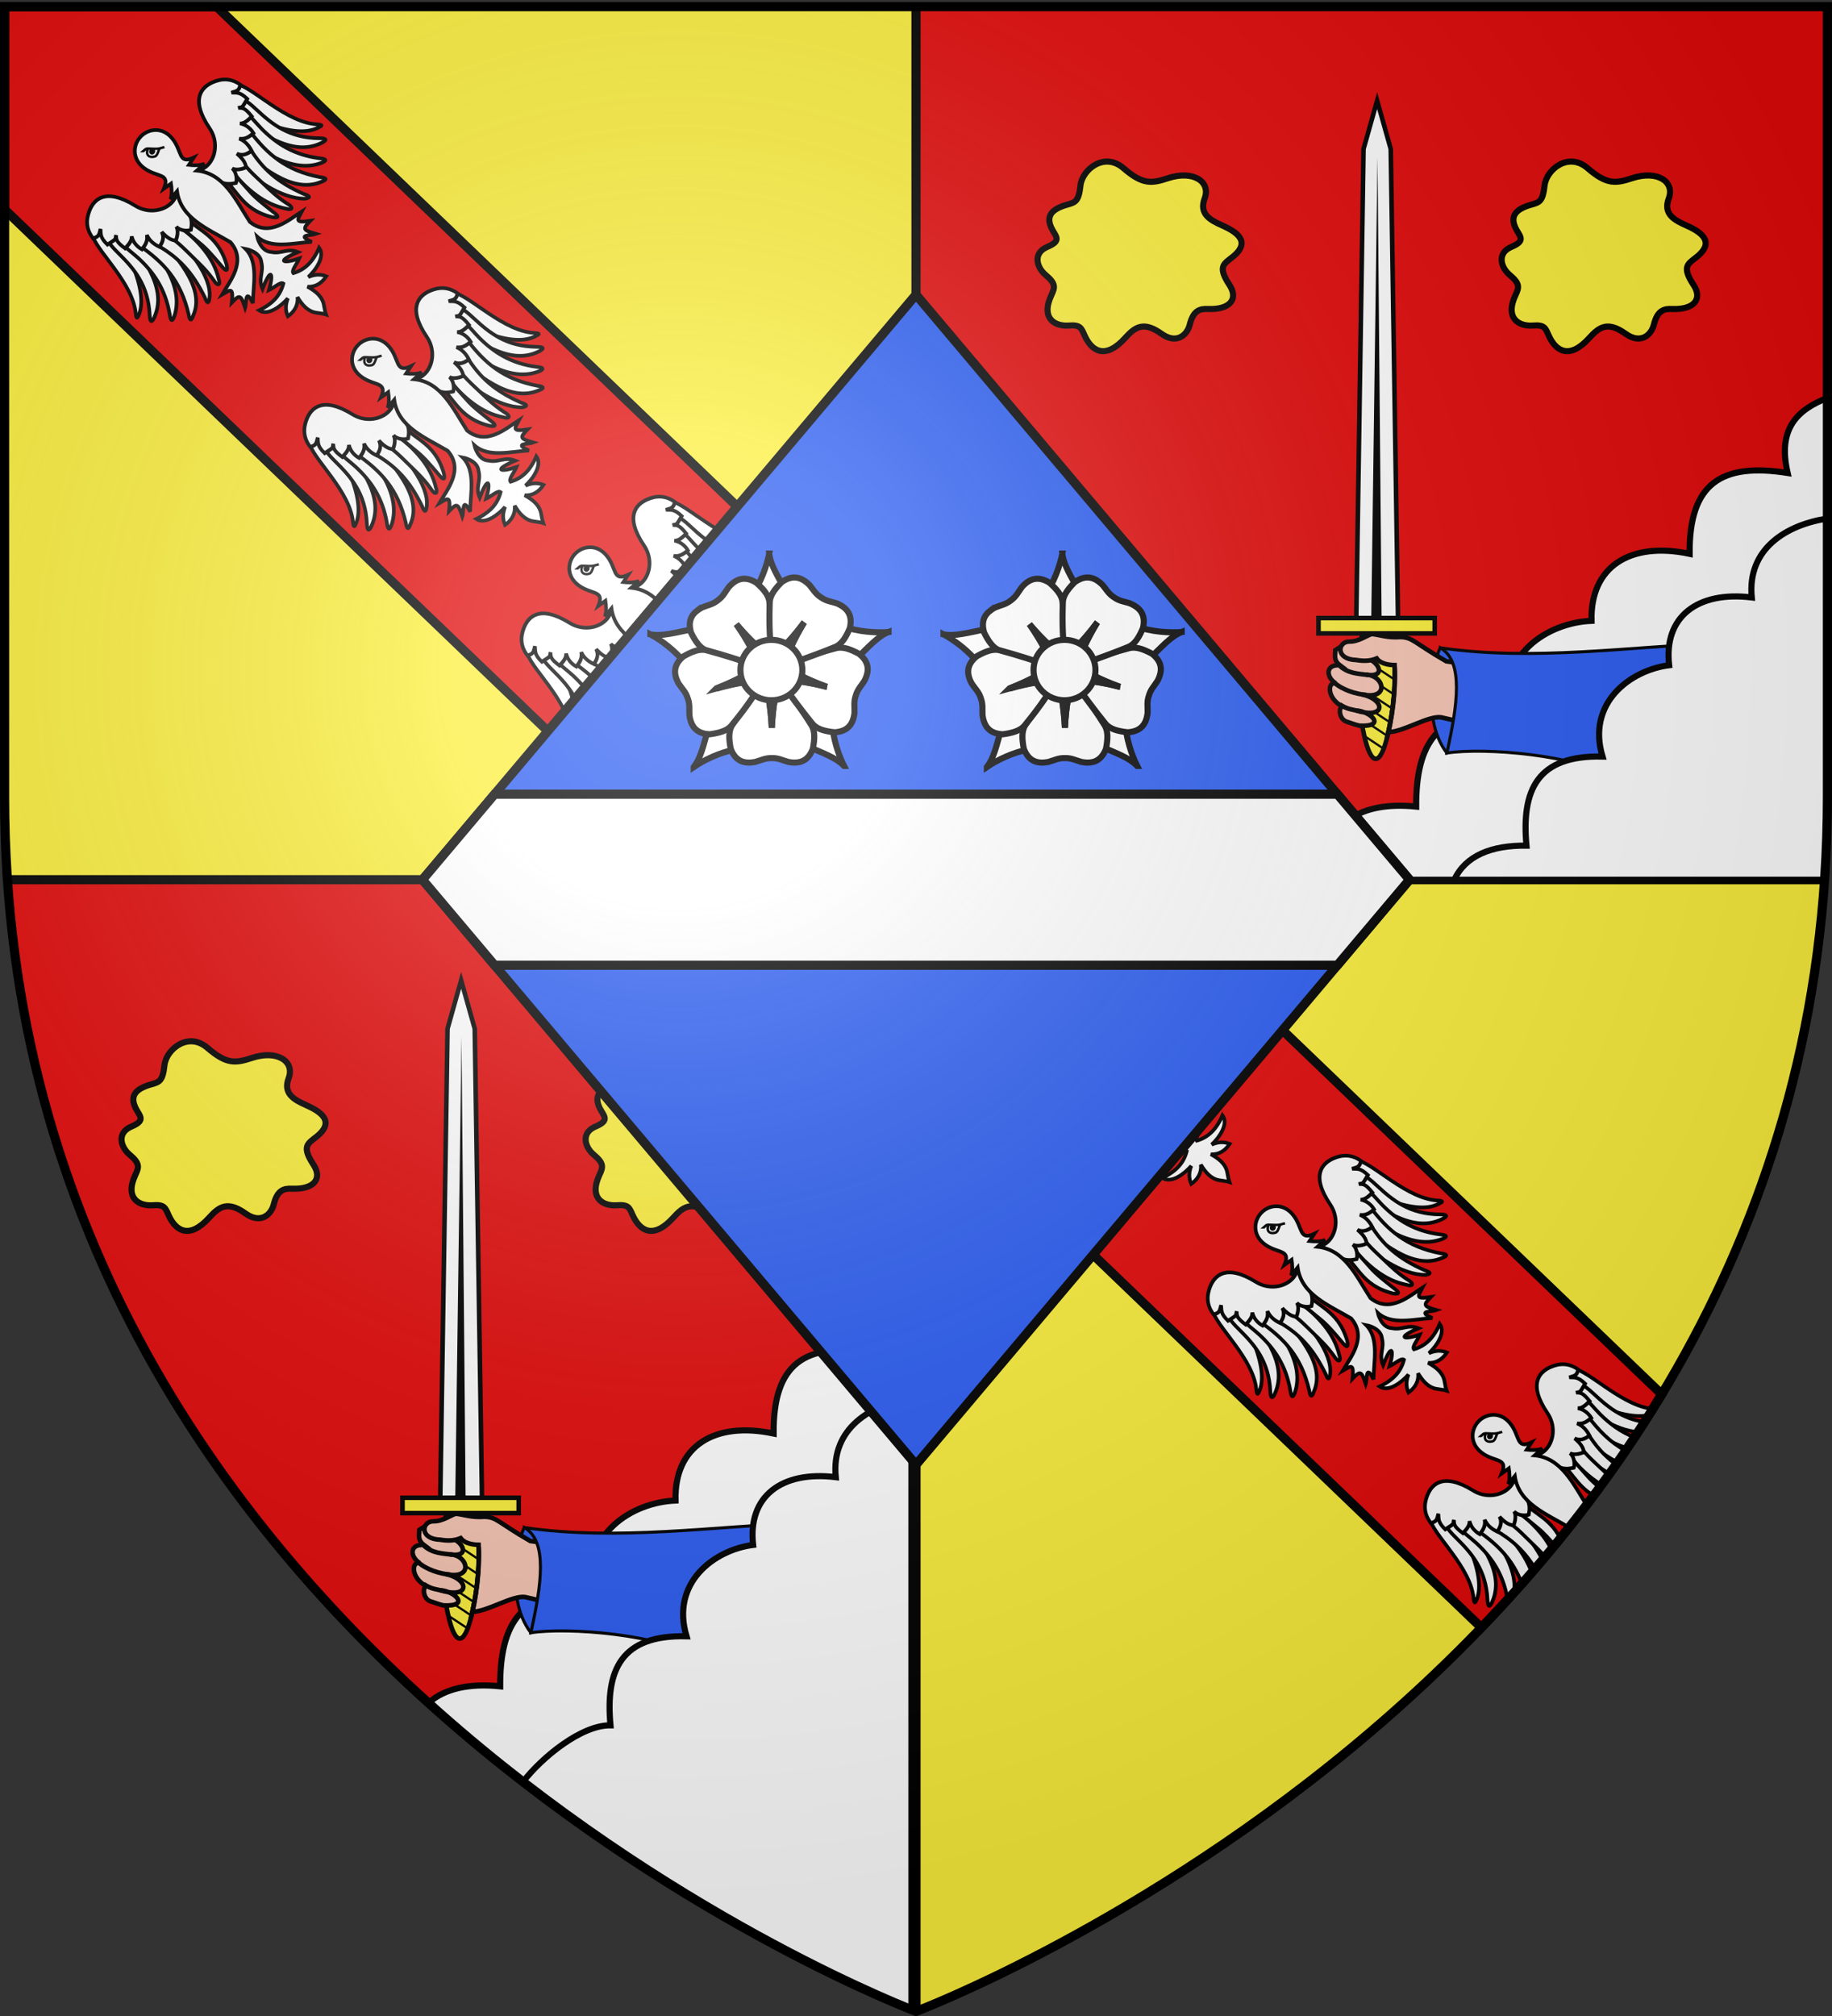
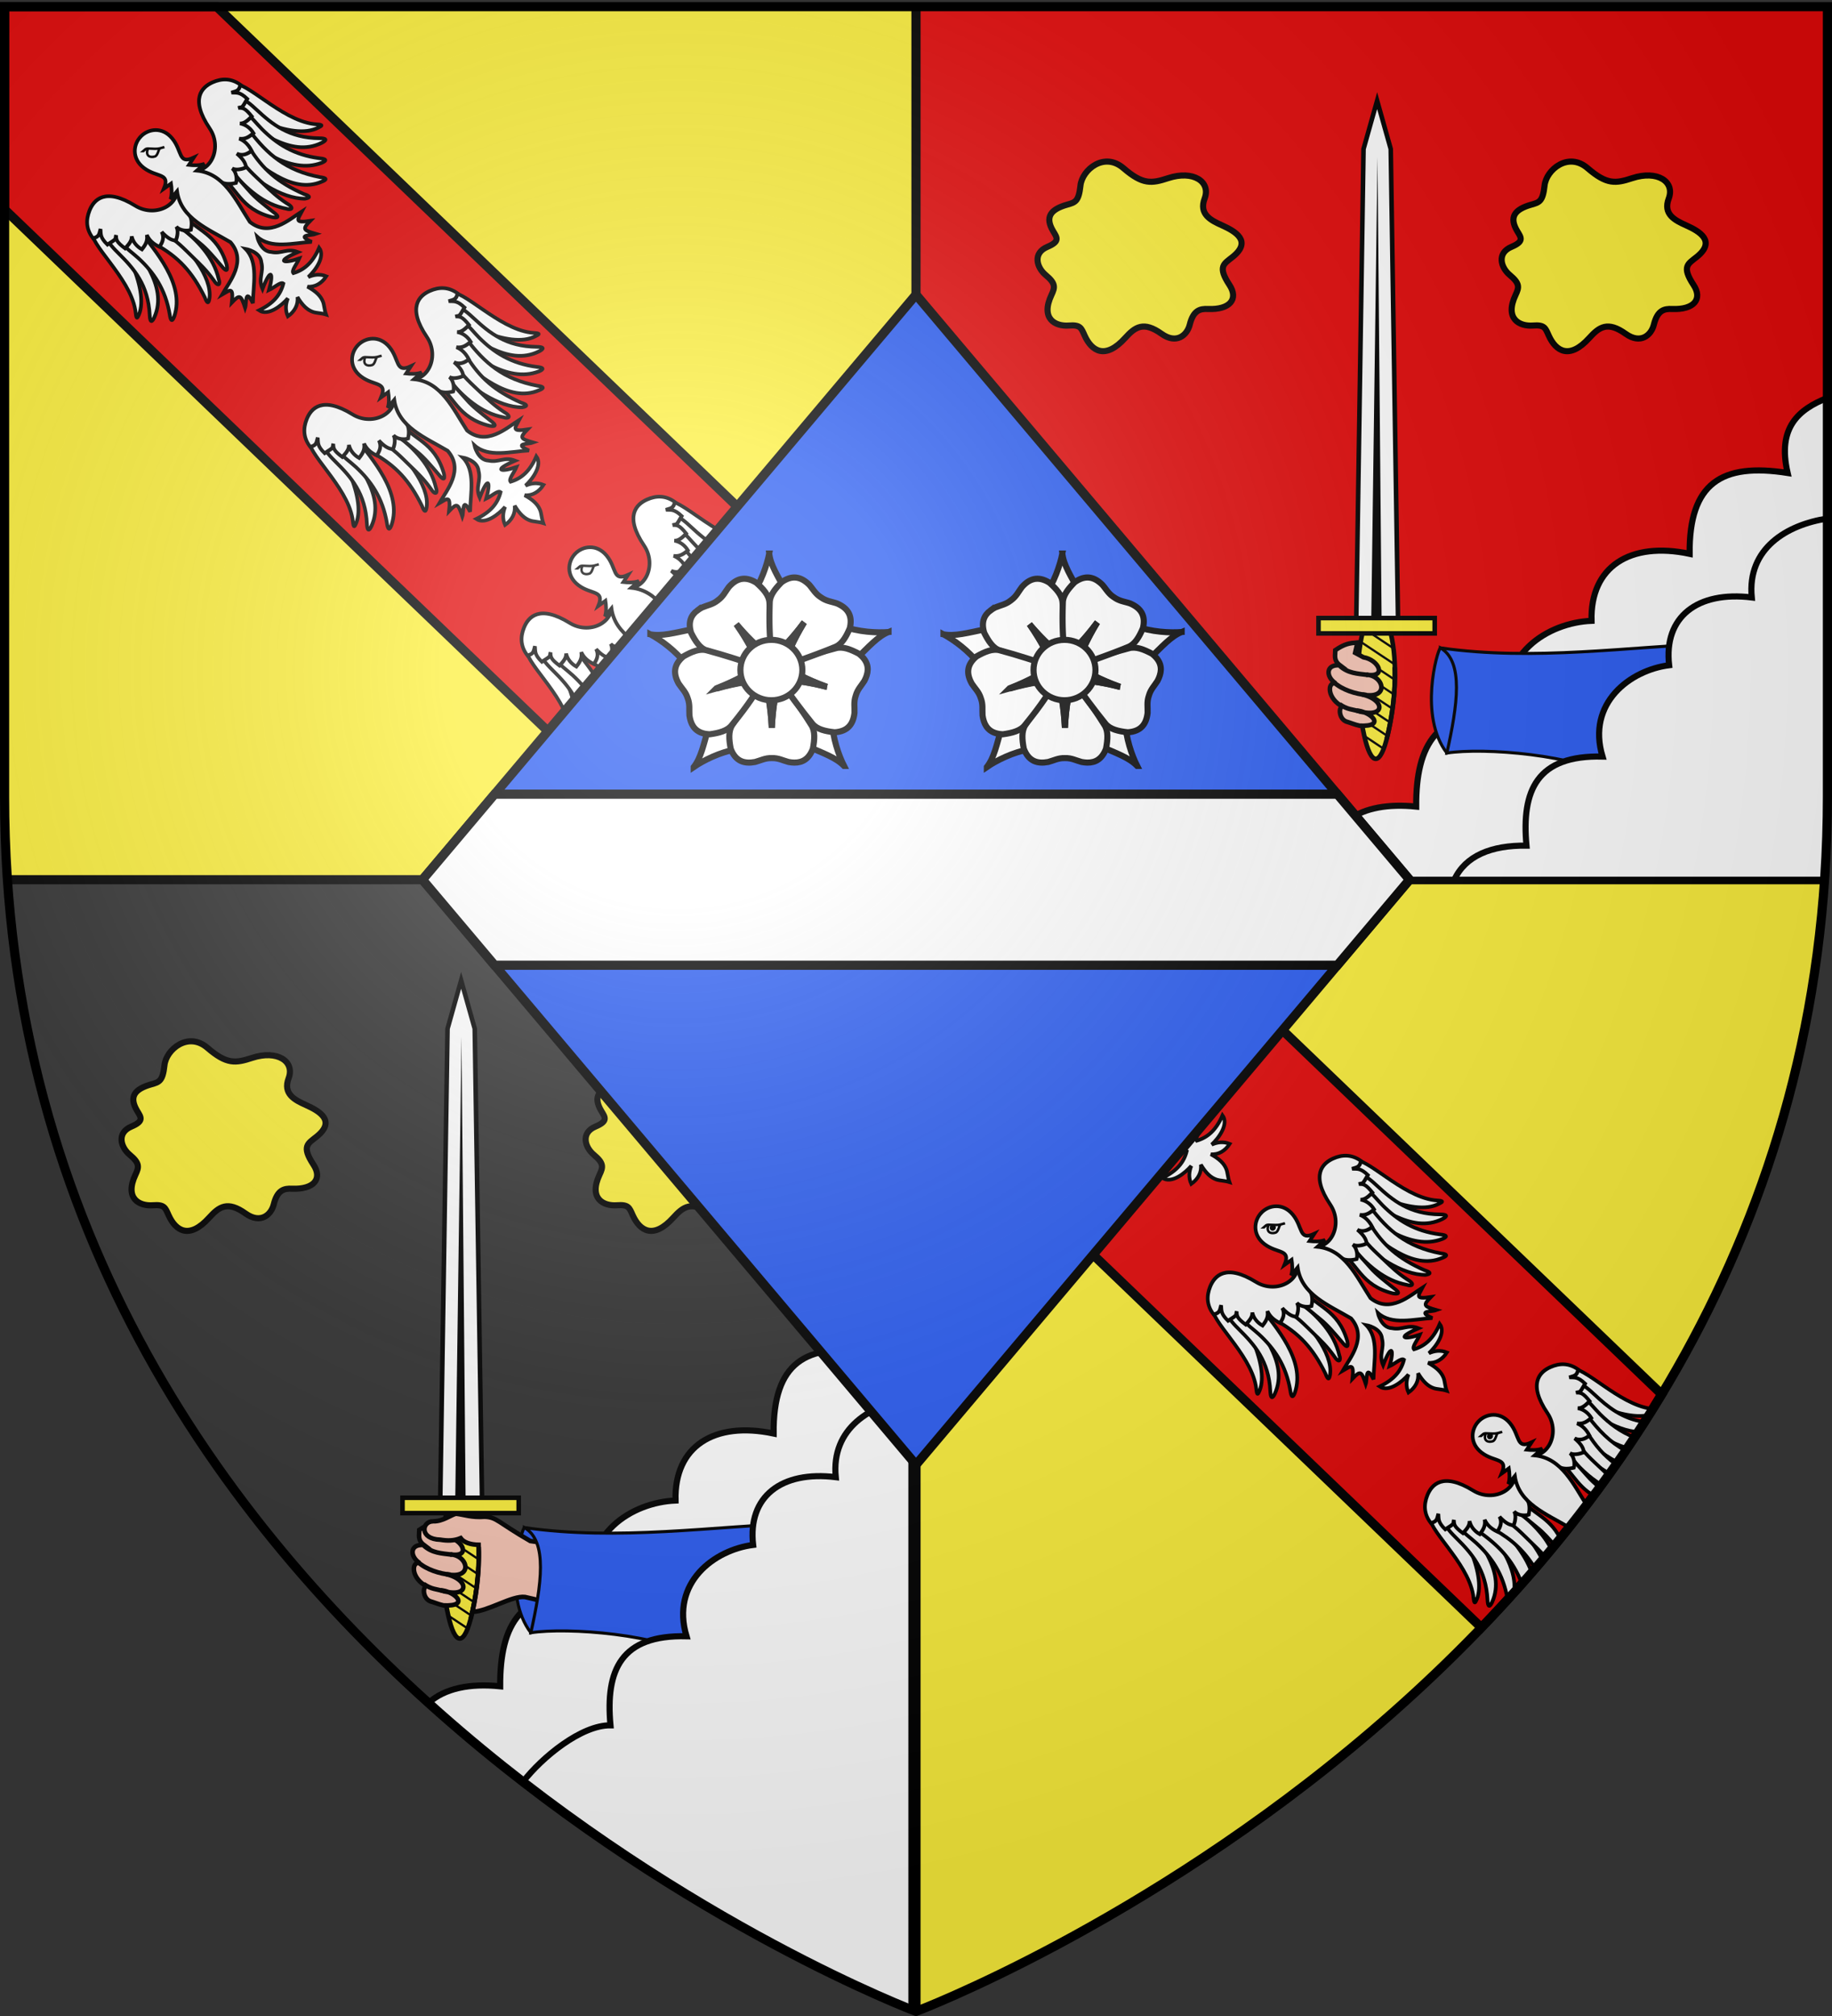
<svg xmlns="http://www.w3.org/2000/svg" xmlns:xlink="http://www.w3.org/1999/xlink" width="600" height="660" version="1.0">
  <rect width="100%" height="100%" fill="#333333" stroke="none" />
  <desc>Flag of Canton of Valais (Wallis)</desc>
  <defs>
    <radialGradient xlink:href="#a" id="g" cx="221.445" cy="226.331" r="300" fx="221.445" fy="226.331" gradientTransform="matrix(1.353 0 0 1.349 -77.63 -85.747)" gradientUnits="userSpaceOnUse" />
    <linearGradient id="a">
      <stop offset="0" style="stop-color:white;stop-opacity:.314" />
      <stop offset=".19" style="stop-color:white;stop-opacity:.251" />
      <stop offset=".6" style="stop-color:#6b6b6b;stop-opacity:.125" />
      <stop offset="1" style="stop-color:black;stop-opacity:.125" />
    </linearGradient>
  </defs>
  <g style="display:inline">
    <path d="M300 2.188V288h297.563c.61-8.916.937-18.002.937-27.281V2.188z" style="fill:#e20909;fill-opacity:1;fill-rule:evenodd;stroke:none" />
-     <path d="M2.438 288C20.604 553.343 300 658.5 300 658.5V288z" style="fill:#e20909;fill-opacity:1;stroke:none" />
    <path d="M597.563 288C579.396 553.343 300 658.5 300 658.5V288z" style="fill:#fcef3c;fill-opacity:1;stroke:none" />
    <path d="M300 2.188V288H2.438a399 399 0 0 1-.938-27.281V2.188z" style="fill:#fcef3c;fill-opacity:1;fill-rule:evenodd;stroke:none" />
    <path d="M1.5 2.188v66.375L230.094 288H300v-65.969L70.969 2.188z" style="fill:#e20909;fill-opacity:1;stroke:#000;stroke-opacity:1;stroke-width:3;stroke-miterlimit:4;stroke-dasharray:none" />
    <path d="M298.5 1.5h3v657h-3z" style="fill:#000;fill-opacity:1;stroke:none" />
    <path d="M-289.5 2.438h3v595.126h-3z" style="fill:#000;fill-opacity:1;stroke:none" transform="rotate(-90)" />
    <g id="b">
      <g style="stroke-width:8.55;stroke-miterlimit:4;stroke-dasharray:none">
        <path d="M64.753 130.195c-30.57 18.186-18.842 136.546-66.38 198.156-6.59 8.94-20.31 20.336-1.886 13.52C57.22 319.605 106.65 185.46 99.882 119.85c-5.265.003-14.913-.358-20.226.01-8.797 3.445-6.105 6.89-14.903 10.337z" style="fill:#fff;fill-opacity:1;fill-rule:evenodd;stroke:#000;stroke-width:8.55;stroke-linecap:butt;stroke-linejoin:miter;stroke-miterlimit:4;stroke-opacity:1;stroke-dasharray:none" transform="rotate(-46.17 201.208 -27.179)scale(.137 .144)" />
        <path d="M76.119 164.731c-7.352 12.734-7.879 33.016-8.16 47.917-.903 48.047-4.61 97.353-55.148 148.135-11.749 11.889-9.785 15.11 3.797 10.938 81.06-27.275 79.942-129.285 105.83-186.346-1.95-12.183-.825-24.016-8.719-31.72-5.233.578-10.455.547-15.695 1.492-8.37 4.384-13.536 5.2-21.905 9.584z" style="fill:#fff;fill-opacity:1;fill-rule:evenodd;stroke:#000;stroke-width:8.55;stroke-linecap:butt;stroke-linejoin:miter;stroke-miterlimit:4;stroke-opacity:1;stroke-dasharray:none" transform="rotate(-46.17 201.208 -27.179)scale(.137 .144)" />
        <path d="M91.595 194.577c-3.159 22.158.525 39.568.894 57.793.944 46.488-7.925 92.412-45.346 140.23-10.372 12.47-8.206 15.42 4.579 10.259 73.843-32.845 81.052-136.337 90.795-193.627-2.896-11.618-8.027-22.702-16.299-29.494-5.012.992-10.062 1.396-15.05 2.744-7.728 4.934-11.845 7.16-19.573 12.095z" style="fill:#fff;fill-opacity:1;fill-rule:evenodd;stroke:#000;stroke-width:8.55;stroke-linecap:butt;stroke-linejoin:miter;stroke-miterlimit:4;stroke-opacity:1;stroke-dasharray:none" transform="rotate(-46.17 201.208 -27.179)scale(.137 .144)" />
-         <path d="M115.9 234.22c10.976 65.466 8.65 122.453-36.955 188.818-9.779 12.397-7.597 15.214 4.715 9.868 72.87-23.87 73.06-132.436 81.096-188.436-3.111-11.232-3.871-21.89-12.092-28.29-4.852 1.091-9.757 1.612-14.578 3.05z" style="fill:#fff;fill-opacity:1;fill-rule:evenodd;stroke:#000;stroke-width:8.55;stroke-linecap:butt;stroke-linejoin:miter;stroke-miterlimit:4;stroke-opacity:1;stroke-dasharray:none" transform="rotate(-46.17 201.208 -27.179)scale(.137 .144)" />
        <path d="M145.385 260.455c15.012 55.57 13.138 101.07-10.532 162.66-7.305 13.998-4.638 16.36 6.467 8.821 41.415-28.883 53.113-118.47 47.607-172.4-3.97-15.127-9.324-17.62-23.427-23.653-4.565 1.974-9.288 3.397-13.757 5.705-5.492 7.963-8.916 6.526-6.358 18.867z" style="fill:#fff;fill-opacity:1;fill-rule:evenodd;stroke:#000;stroke-width:8.55;stroke-linecap:butt;stroke-linejoin:miter;stroke-miterlimit:4;stroke-opacity:1;stroke-dasharray:none" transform="rotate(-46.17 201.208 -27.179)scale(.137 .144)" />
        <path d="M177.878 259.733c8.602 25.74 6.6 52.31 6.524 81.046-.055 21.311.027 43.802-4.9 68.04-5.816 22.334 5.082 18.525 9.785 8.441 30.113-43.94 31.462-95.718 26.351-151-.329-7.855 4.722-17.086-18.13-31.568-17.735 4.665-24.927 9.1-19.63 25.041z" style="fill:#fff;fill-opacity:1;fill-rule:evenodd;stroke:#000;stroke-width:8.55;stroke-linecap:butt;stroke-linejoin:miter;stroke-miterlimit:4;stroke-opacity:1;stroke-dasharray:none" transform="rotate(-46.17 201.208 -27.179)scale(.137 .144)" />
        <path d="M207.92 258.691c10.728 21.195 9.548 42.77 12.286 70.283 2.11 21.206-.937 46.28-3.376 70.893-3.516 22.81 4.206 16.516 10.592 7.404 39.845-66.349 6.106-104.47 14.663-158.702-4.382-9.942-7.91-23.271-29.16-7.13z" style="fill:#fff;fill-opacity:1;fill-rule:evenodd;stroke:#000;stroke-width:8.55;stroke-linecap:butt;stroke-linejoin:miter;stroke-miterlimit:4;stroke-opacity:1;stroke-dasharray:none" transform="rotate(-46.17 201.208 -27.179)scale(.137 .144)" />
        <path d="M289.72 190.31c-27.501 52.036-99.653 28.874-111.944-25.44-17.956-79.347-58.478-77.644-84.068-67.718-21.95 8.514-37.906 23.431-41.978 49.233 13.746 9.08 18.711 2.338 28.213-2.004-7.585 8.55-15.145 11.38-15.35 35.77 28.439 6.72 20.69 4.391 30.65-.634-8.172 7.533-11.045 11.614-7.985 35.522 21.116.374 27.312-3.604 31.928-8.231-8.225 11.838-8.984 25.516-5.752 37.466 16.706-1.374 25.44-4.8 33.175-14.758-4.877 11.515-5.19 24.305.254 39.495 13.844-1.978 24.484-6.584 29.48-19.737-.982 17.231.958 28.616 8.712 36.906 10.013-4.396 21.7-11.502 24.527-21.338-1.09 13.167 11.089 25.809 18.649 29.153 9.76-5.926 20.85-14.743 23.868-28.005 20.713-22.69 15.824-22.662 55.8-14.525-3.335-18.006-9.912-46.141-18.18-61.155z" style="fill:#fff;fill-opacity:1;fill-rule:evenodd;stroke:#000;stroke-width:8.55;stroke-linecap:butt;stroke-linejoin:miter;stroke-miterlimit:4;stroke-opacity:1;stroke-dasharray:none" transform="rotate(-46.17 201.208 -27.179)scale(.137 .144)" />
      </g>
      <g style="stroke-width:8.55;stroke-miterlimit:4;stroke-dasharray:none">
        <path d="M64.753 130.195c-30.57 18.186-18.842 136.546-66.38 198.156-6.59 8.94-20.31 20.336-1.886 13.52C62.327 322.16 106.65 185.46 99.882 119.85c-5.265.003-14.913-.358-20.226.01-8.797 3.445-6.105 6.89-14.903 10.337z" style="fill:#fff;fill-opacity:1;fill-rule:evenodd;stroke:#000;stroke-width:8.55;stroke-linecap:butt;stroke-linejoin:miter;stroke-miterlimit:4;stroke-opacity:1;stroke-dasharray:none" transform="rotate(133.83 53.511 67.89)scale(.137 -.144)" />
        <path d="M76.119 164.731c-7.352 12.734-7.879 33.016-8.16 47.917-.903 48.047-4.61 97.353-55.148 148.135-11.749 11.889-9.785 15.11 3.797 10.938 81.06-27.275 79.942-129.285 105.83-186.346-1.95-12.183-.825-24.016-8.719-31.72-5.233.578-10.455.547-15.695 1.492-8.37 4.384-13.536 5.2-21.905 9.584z" style="fill:#fff;fill-opacity:1;fill-rule:evenodd;stroke:#000;stroke-width:8.55;stroke-linecap:butt;stroke-linejoin:miter;stroke-miterlimit:4;stroke-opacity:1;stroke-dasharray:none" transform="rotate(133.83 53.511 67.89)scale(.137 -.144)" />
        <path d="M91.595 194.577c-3.159 22.158.525 39.568.894 57.793.944 46.488-7.925 92.412-45.346 140.23-10.372 12.47-8.206 15.42 4.579 10.259 73.843-32.845 81.052-136.337 90.795-193.627-2.896-11.618-8.027-22.702-16.299-29.494-5.012.992-10.062 1.396-15.05 2.744-7.728 4.934-11.845 7.16-19.573 12.095z" style="fill:#fff;fill-opacity:1;fill-rule:evenodd;stroke:#000;stroke-width:8.55;stroke-linecap:butt;stroke-linejoin:miter;stroke-miterlimit:4;stroke-opacity:1;stroke-dasharray:none" transform="rotate(133.83 53.511 67.89)scale(.137 -.144)" />
        <path d="M115.9 234.22c10.976 65.466 8.65 122.453-36.955 188.818-9.779 12.397-7.597 15.214 4.715 9.868 74.147-28.977 73.06-132.436 81.096-188.436-3.111-11.232-3.871-21.89-12.092-28.29-4.852 1.091-9.757 1.612-14.578 3.05z" style="fill:#fff;fill-opacity:1;fill-rule:evenodd;stroke:#000;stroke-width:8.55;stroke-linecap:butt;stroke-linejoin:miter;stroke-miterlimit:4;stroke-opacity:1;stroke-dasharray:none" transform="rotate(133.83 53.511 67.89)scale(.137 -.144)" />
        <path d="M145.385 260.455c15.012 55.57 13.138 101.07-10.532 162.66-7.305 13.998-4.638 16.36 6.467 8.821 38.862-37.819 53.113-118.47 47.607-172.4-3.97-15.127-9.324-17.62-23.427-23.653-4.565 1.974-9.288 3.397-13.757 5.705-5.492 7.963-8.916 6.526-6.358 18.867z" style="fill:#fff;fill-opacity:1;fill-rule:evenodd;stroke:#000;stroke-width:8.55;stroke-linecap:butt;stroke-linejoin:miter;stroke-miterlimit:4;stroke-opacity:1;stroke-dasharray:none" transform="rotate(133.83 53.511 67.89)scale(.137 -.144)" />
        <path d="M177.878 259.733c8.602 25.74 6.6 52.31 6.524 81.046-.055 21.311.027 43.802-4.9 68.04-5.816 22.334 5.082 18.525 9.785 8.441 30.113-43.94 31.462-95.718 26.351-151-.329-7.855 4.722-17.086-18.13-31.568-17.735 4.665-24.927 9.1-19.63 25.041z" style="fill:#fff;fill-opacity:1;fill-rule:evenodd;stroke:#000;stroke-width:8.55;stroke-linecap:butt;stroke-linejoin:miter;stroke-miterlimit:4;stroke-opacity:1;stroke-dasharray:none" transform="rotate(133.83 53.511 67.89)scale(.137 -.144)" />
        <path d="M207.92 258.691c10.728 21.195 9.548 42.77 12.286 70.283 2.11 21.206-.937 46.28-3.376 70.893-3.516 22.81 4.206 16.516 10.592 7.404 39.845-66.349 6.106-104.47 14.663-158.702-4.382-9.942-7.91-23.271-29.16-7.13z" style="fill:#fff;fill-opacity:1;fill-rule:evenodd;stroke:#000;stroke-width:8.55;stroke-linecap:butt;stroke-linejoin:miter;stroke-miterlimit:4;stroke-opacity:1;stroke-dasharray:none" transform="rotate(133.83 53.511 67.89)scale(.137 -.144)" />
        <path d="M289.72 190.31c-27.501 52.036-99.653 28.874-111.944-25.44-17.956-79.347-58.478-77.644-84.068-67.718-21.95 8.514-37.906 23.431-41.978 49.233 13.746 9.08 18.711 2.338 28.213-2.004-7.585 8.55-15.145 11.38-15.35 35.77 28.439 6.72 20.69 4.391 30.65-.634-8.172 7.533-11.045 11.614-7.985 35.522 21.116.374 27.312-3.604 31.928-8.231-8.225 11.838-8.984 25.516-5.752 37.466 16.706-1.374 25.44-4.8 33.175-14.758-4.877 11.515-5.19 24.305.254 39.495 13.844-1.978 24.484-6.584 29.48-19.737-.982 17.231.958 28.616 8.712 36.906 10.013-4.396 21.7-11.502 24.527-21.338-1.09 13.167 11.089 25.809 18.649 29.153 9.76-5.926 20.85-14.743 23.868-28.005 20.713-22.69 15.824-22.662 55.8-14.525-3.335-18.006-9.912-46.141-18.18-61.155z" style="fill:#fff;fill-opacity:1;fill-rule:evenodd;stroke:#000;stroke-width:8.55;stroke-linecap:butt;stroke-linejoin:miter;stroke-miterlimit:4;stroke-opacity:1;stroke-dasharray:none" transform="rotate(133.83 53.511 67.89)scale(.137 -.144)" />
      </g>
      <path d="M-76.27 268.586c0-3.57 2.798-7.276 7.848-6.695 5.31.611 7.384 4.937 9.446-.383l.522 2.834c1-.76 2.71-2.198 3.434-3.812l-.27 3.37c7.1-5.572 15.874-1.85 24.162.094 8.227-.735 8.727-9.422 9.907-14.29.836 2.865.809 4.649 4.115.339-.024 3.84.396 3.836 4.355 1.76-.649 1.387-4.829 4.877.764 2.87-4.114 4.42-7.952 11-14.064 11.155 0 0 4.153 2.768 6.824.395 2.931-1.826 2.738-4.534 6.294-6.022-3.144 7.469-.802 6.127 1.765 1.234.705 1.827.817 4.677 1.923 4.788 1.838-3.256 2.198-6.8.335-11.844 3.51.608 4.26 6.21 4.08 9.378.741-1.803 1.958-3.418 4.08-4.259.519 2.598-.112 5.127-2.102 6.725 3.144-.86 5.31-.8 7.086.032 1.074.503 2.15 1.588 3.634 2.331-1.485.743-2.56 1.828-3.634 2.332-1.777.832-3.942.89-7.086.031 1.99 1.598 2.62 4.127 2.102 6.725-2.122-.841-3.339-2.456-4.08-4.259.18 3.168-.57 8.77-4.08 9.378 1.863-5.043 1.503-8.587-.335-11.844-1.106.111-1.218 2.962-1.923 4.788-2.567-4.893-4.91-6.234-1.765 1.235-3.556-1.489-3.363-4.197-6.294-6.023-2.671-2.372-6.824.395-6.824.395 6.112.155 9.95 6.735 14.064 11.155-5.593-2.006-1.413 1.483-.764 2.871-3.96-2.076-4.38-2.08-4.355 1.76-3.306-4.31-3.279-2.527-4.115.338-1.18-4.868-1.68-13.555-9.907-14.29-8.288 1.945-17.062 5.666-24.161.095l.269 3.37c-.723-1.614-2.434-3.052-3.434-3.813l-.522 2.835c-2.062-5.32-4.136-.995-9.446-.384-5.05.58-7.849-3.124-7.847-6.695z" style="fill:#fff;fill-opacity:1;fill-rule:evenodd;stroke:#000;stroke-width:1.2;stroke-linecap:butt;stroke-linejoin:miter;stroke-miterlimit:4;stroke-opacity:1;stroke-dasharray:none" transform="rotate(43.83 213.852 431.282)" />
      <g style="stroke-width:8.55;stroke-miterlimit:4;stroke-dasharray:none">
        <path d="M282.637 91.79c5.483.586 7.78-.601 12.433 3.717 8.4 9.206 14.09 15.79 20.014 19.19 3.74 2.145 6.608 3.708 9.515 5.424-1.216-.66-6.902-4.09-9.644-5.37-4.764-.656-15.59 8.01-22.359 4.48-10.9-5.688-14.837-17.385 2.152-23.572-.197-1.455-5.154-3.743-12.111-3.869z" style="fill:#fff;fill-opacity:1;fill-rule:evenodd;stroke:#000;stroke-width:5.7;stroke-linecap:butt;stroke-linejoin:miter;stroke-miterlimit:4;stroke-opacity:1;stroke-dasharray:none" transform="rotate(-46.17 201.04 -27.573)scale(.137 .144)" />
-         <path d="M293.657 113.087c-3.766-1.501-5.433-5.401-3.72-8.705 1.711-3.303 6.728-5.76 9.923-3.264 3.057 2.388 5.388 5.458 3.721 8.705-1.658 3.23-5.925 4.705-9.66 3.364" style="fill:#000;fill-opacity:1;fill-rule:evenodd;stroke:none" transform="rotate(-46.17 201.04 -27.573)scale(.137 .144)" />
      </g>
    </g>
    <use xlink:href="#b" width="600" height="660" transform="translate(-71.14 -68.292)" />
    <use xlink:href="#b" width="600" height="660" transform="translate(71.14 68.292)" />
    <path d="M300 288v67.094l185.156 177.75c21.371-22.207 41.678-47.59 59.063-76.375L368.719 288z" style="fill:#e20909;fill-opacity:1;stroke:#000;stroke-opacity:1;stroke-width:3;stroke-miterlimit:4;stroke-dasharray:none" />
    <g id="c">
      <g style="stroke-width:8.55;stroke-miterlimit:4;stroke-dasharray:none">
        <path d="M64.753 130.195c-30.57 18.186-18.842 136.546-66.38 198.156-6.59 8.94-20.31 20.336-1.886 13.52C57.22 319.605 106.65 185.46 99.882 119.85c-5.265.003-14.913-.358-20.226.01-8.797 3.445-6.105 6.89-14.903 10.337z" style="fill:#fff;fill-opacity:1;fill-rule:evenodd;stroke:#000;stroke-width:8.55;stroke-linecap:butt;stroke-linejoin:miter;stroke-miterlimit:4;stroke-opacity:1;stroke-dasharray:none" transform="rotate(-46.17 682.334 -232.248)scale(.137 .144)" />
        <path d="M76.119 164.731c-7.352 12.734-7.879 33.016-8.16 47.917-.903 48.047-4.61 97.353-55.148 148.135-11.749 11.889-9.785 15.11 3.797 10.938 81.06-27.275 79.942-129.285 105.83-186.346-1.95-12.183-.825-24.016-8.719-31.72-5.233.578-10.455.547-15.695 1.492-8.37 4.384-13.536 5.2-21.905 9.584z" style="fill:#fff;fill-opacity:1;fill-rule:evenodd;stroke:#000;stroke-width:8.55;stroke-linecap:butt;stroke-linejoin:miter;stroke-miterlimit:4;stroke-opacity:1;stroke-dasharray:none" transform="rotate(-46.17 682.334 -232.248)scale(.137 .144)" />
        <path d="M91.595 194.577c-3.159 22.158.525 39.568.894 57.793.944 46.488-7.925 92.412-45.346 140.23-10.372 12.47-8.206 15.42 4.579 10.259 73.843-32.845 81.052-136.337 90.795-193.627-2.896-11.618-8.027-22.702-16.299-29.494-5.012.992-10.062 1.396-15.05 2.744-7.728 4.934-11.845 7.16-19.573 12.095z" style="fill:#fff;fill-opacity:1;fill-rule:evenodd;stroke:#000;stroke-width:8.55;stroke-linecap:butt;stroke-linejoin:miter;stroke-miterlimit:4;stroke-opacity:1;stroke-dasharray:none" transform="rotate(-46.17 682.334 -232.248)scale(.137 .144)" />
-         <path d="M115.9 234.22c10.976 65.466 8.65 122.453-36.955 188.818-9.779 12.397-7.597 15.214 4.715 9.868 72.87-23.87 73.06-132.436 81.096-188.436-3.111-11.232-3.871-21.89-12.092-28.29-4.852 1.091-9.757 1.612-14.578 3.05z" style="fill:#fff;fill-opacity:1;fill-rule:evenodd;stroke:#000;stroke-width:8.55;stroke-linecap:butt;stroke-linejoin:miter;stroke-miterlimit:4;stroke-opacity:1;stroke-dasharray:none" transform="rotate(-46.17 682.334 -232.248)scale(.137 .144)" />
        <path d="M145.385 260.455c15.012 55.57 13.138 101.07-10.532 162.66-7.305 13.998-4.638 16.36 6.467 8.821 41.415-28.883 53.113-118.47 47.607-172.4-3.97-15.127-9.324-17.62-23.427-23.653-4.565 1.974-9.288 3.397-13.757 5.705-5.492 7.963-8.916 6.526-6.358 18.867z" style="fill:#fff;fill-opacity:1;fill-rule:evenodd;stroke:#000;stroke-width:8.55;stroke-linecap:butt;stroke-linejoin:miter;stroke-miterlimit:4;stroke-opacity:1;stroke-dasharray:none" transform="rotate(-46.17 682.334 -232.248)scale(.137 .144)" />
        <path d="M177.878 259.733c8.602 25.74 6.6 52.31 6.524 81.046-.055 21.311.027 43.802-4.9 68.04-5.816 22.334 5.082 18.525 9.785 8.441 30.113-43.94 31.462-95.718 26.351-151-.329-7.855 4.722-17.086-18.13-31.568-17.735 4.665-24.927 9.1-19.63 25.041z" style="fill:#fff;fill-opacity:1;fill-rule:evenodd;stroke:#000;stroke-width:8.55;stroke-linecap:butt;stroke-linejoin:miter;stroke-miterlimit:4;stroke-opacity:1;stroke-dasharray:none" transform="rotate(-46.17 682.334 -232.248)scale(.137 .144)" />
        <path d="M207.92 258.691c10.728 21.195 9.548 42.77 12.286 70.283 2.11 21.206-.937 46.28-3.376 70.893-3.516 22.81 4.206 16.516 10.592 7.404 39.845-66.349 6.106-104.47 14.663-158.702-4.382-9.942-7.91-23.271-29.16-7.13z" style="fill:#fff;fill-opacity:1;fill-rule:evenodd;stroke:#000;stroke-width:8.55;stroke-linecap:butt;stroke-linejoin:miter;stroke-miterlimit:4;stroke-opacity:1;stroke-dasharray:none" transform="rotate(-46.17 682.334 -232.248)scale(.137 .144)" />
        <path d="M289.72 190.31c-27.501 52.036-99.653 28.874-111.944-25.44-17.956-79.347-58.478-77.644-84.068-67.718-21.95 8.514-37.906 23.431-41.978 49.233 13.746 9.08 18.711 2.338 28.213-2.004-7.585 8.55-15.145 11.38-15.35 35.77 28.439 6.72 20.69 4.391 30.65-.634-8.172 7.533-11.045 11.614-7.985 35.522 21.116.374 27.312-3.604 31.928-8.231-8.225 11.838-8.984 25.516-5.752 37.466 16.706-1.374 25.44-4.8 33.175-14.758-4.877 11.515-5.19 24.305.254 39.495 13.844-1.978 24.484-6.584 29.48-19.737-.982 17.231.958 28.616 8.712 36.906 10.013-4.396 21.7-11.502 24.527-21.338-1.09 13.167 11.089 25.809 18.649 29.153 9.76-5.926 20.85-14.743 23.868-28.005 20.713-22.69 15.824-22.662 55.8-14.525-3.335-18.006-9.912-46.141-18.18-61.155z" style="fill:#fff;fill-opacity:1;fill-rule:evenodd;stroke:#000;stroke-width:8.55;stroke-linecap:butt;stroke-linejoin:miter;stroke-miterlimit:4;stroke-opacity:1;stroke-dasharray:none" transform="rotate(-46.17 682.334 -232.248)scale(.137 .144)" />
      </g>
      <g style="stroke-width:8.55;stroke-miterlimit:4;stroke-dasharray:none">
        <path d="M64.753 130.195c-30.57 18.186-18.842 136.546-66.38 198.156-6.59 8.94-20.31 20.336-1.886 13.52C62.327 322.16 106.65 185.46 99.882 119.85c-5.265.003-14.913-.358-20.226.01-8.797 3.445-6.105 6.89-14.903 10.337z" style="fill:#fff;fill-opacity:1;fill-rule:evenodd;stroke:#000;stroke-width:8.55;stroke-linecap:butt;stroke-linejoin:miter;stroke-miterlimit:4;stroke-opacity:1;stroke-dasharray:none" transform="rotate(133.83 140.917 272.958)scale(.137 -.144)" />
        <path d="M76.119 164.731c-7.352 12.734-7.879 33.016-8.16 47.917-.903 48.047-4.61 97.353-55.148 148.135-11.749 11.889-9.785 15.11 3.797 10.938 81.06-27.275 79.942-129.285 105.83-186.346-1.95-12.183-.825-24.016-8.719-31.72-5.233.578-10.455.547-15.695 1.492-8.37 4.384-13.536 5.2-21.905 9.584z" style="fill:#fff;fill-opacity:1;fill-rule:evenodd;stroke:#000;stroke-width:8.55;stroke-linecap:butt;stroke-linejoin:miter;stroke-miterlimit:4;stroke-opacity:1;stroke-dasharray:none" transform="rotate(133.83 140.917 272.958)scale(.137 -.144)" />
        <path d="M91.595 194.577c-3.159 22.158.525 39.568.894 57.793.944 46.488-7.925 92.412-45.346 140.23-10.372 12.47-8.206 15.42 4.579 10.259 73.843-32.845 81.052-136.337 90.795-193.627-2.896-11.618-8.027-22.702-16.299-29.494-5.012.992-10.062 1.396-15.05 2.744-7.728 4.934-11.845 7.16-19.573 12.095z" style="fill:#fff;fill-opacity:1;fill-rule:evenodd;stroke:#000;stroke-width:8.55;stroke-linecap:butt;stroke-linejoin:miter;stroke-miterlimit:4;stroke-opacity:1;stroke-dasharray:none" transform="rotate(133.83 140.917 272.958)scale(.137 -.144)" />
        <path d="M115.9 234.22c10.976 65.466 8.65 122.453-36.955 188.818-9.779 12.397-7.597 15.214 4.715 9.868 74.147-28.977 73.06-132.436 81.096-188.436-3.111-11.232-3.871-21.89-12.092-28.29-4.852 1.091-9.757 1.612-14.578 3.05z" style="fill:#fff;fill-opacity:1;fill-rule:evenodd;stroke:#000;stroke-width:8.55;stroke-linecap:butt;stroke-linejoin:miter;stroke-miterlimit:4;stroke-opacity:1;stroke-dasharray:none" transform="rotate(133.83 140.917 272.958)scale(.137 -.144)" />
        <path d="M145.385 260.455c15.012 55.57 13.138 101.07-10.532 162.66-7.305 13.998-4.638 16.36 6.467 8.821 38.862-37.819 53.113-118.47 47.607-172.4-3.97-15.127-9.324-17.62-23.427-23.653-4.565 1.974-9.288 3.397-13.757 5.705-5.492 7.963-8.916 6.526-6.358 18.867z" style="fill:#fff;fill-opacity:1;fill-rule:evenodd;stroke:#000;stroke-width:8.55;stroke-linecap:butt;stroke-linejoin:miter;stroke-miterlimit:4;stroke-opacity:1;stroke-dasharray:none" transform="rotate(133.83 140.917 272.958)scale(.137 -.144)" />
        <path d="M177.878 259.733c8.602 25.74 6.6 52.31 6.524 81.046-.055 21.311.027 43.802-4.9 68.04-5.816 22.334 5.082 18.525 9.785 8.441 30.113-43.94 31.462-95.718 26.351-151-.329-7.855 4.722-17.086-18.13-31.568-17.735 4.665-24.927 9.1-19.63 25.041z" style="fill:#fff;fill-opacity:1;fill-rule:evenodd;stroke:#000;stroke-width:8.55;stroke-linecap:butt;stroke-linejoin:miter;stroke-miterlimit:4;stroke-opacity:1;stroke-dasharray:none" transform="rotate(133.83 140.917 272.958)scale(.137 -.144)" />
        <path d="M207.92 258.691c10.728 21.195 9.548 42.77 12.286 70.283 2.11 21.206-.937 46.28-3.376 70.893-3.516 22.81 4.206 16.516 10.592 7.404 39.845-66.349 6.106-104.47 14.663-158.702-4.382-9.942-7.91-23.271-29.16-7.13z" style="fill:#fff;fill-opacity:1;fill-rule:evenodd;stroke:#000;stroke-width:8.55;stroke-linecap:butt;stroke-linejoin:miter;stroke-miterlimit:4;stroke-opacity:1;stroke-dasharray:none" transform="rotate(133.83 140.917 272.958)scale(.137 -.144)" />
        <path d="M289.72 190.31c-27.501 52.036-99.653 28.874-111.944-25.44-17.956-79.347-58.478-77.644-84.068-67.718-21.95 8.514-37.906 23.431-41.978 49.233 13.746 9.08 18.711 2.338 28.213-2.004-7.585 8.55-15.145 11.38-15.35 35.77 28.439 6.72 20.69 4.391 30.65-.634-8.172 7.533-11.045 11.614-7.985 35.522 21.116.374 27.312-3.604 31.928-8.231-8.225 11.838-8.984 25.516-5.752 37.466 16.706-1.374 25.44-4.8 33.175-14.758-4.877 11.515-5.19 24.305.254 39.495 13.844-1.978 24.484-6.584 29.48-19.737-.982 17.231.958 28.616 8.712 36.906 10.013-4.396 21.7-11.502 24.527-21.338-1.09 13.167 11.089 25.809 18.649 29.153 9.76-5.926 20.85-14.743 23.868-28.005 20.713-22.69 15.824-22.662 55.8-14.525-3.335-18.006-9.912-46.141-18.18-61.155z" style="fill:#fff;fill-opacity:1;fill-rule:evenodd;stroke:#000;stroke-width:8.55;stroke-linecap:butt;stroke-linejoin:miter;stroke-miterlimit:4;stroke-opacity:1;stroke-dasharray:none" transform="rotate(133.83 140.917 272.958)scale(.137 -.144)" />
      </g>
      <path d="M-76.27 268.586c0-3.57 2.798-7.276 7.848-6.695 5.31.611 7.384 4.937 9.446-.383l.522 2.834c1-.76 2.71-2.198 3.434-3.812l-.27 3.37c7.1-5.572 15.874-1.85 24.162.094 8.227-.735 8.727-9.422 9.907-14.29.836 2.865.809 4.649 4.115.339-.024 3.84.396 3.836 4.355 1.76-.649 1.387-4.829 4.877.764 2.87-4.114 4.42-7.952 11-14.064 11.155 0 0 4.153 2.768 6.824.395 2.931-1.826 2.738-4.534 6.294-6.022-3.144 7.469-.802 6.127 1.765 1.234.705 1.827.817 4.677 1.923 4.788 1.838-3.256 2.198-6.8.335-11.844 3.51.608 4.26 6.21 4.08 9.378.741-1.803 1.958-3.418 4.08-4.259.519 2.598-.112 5.127-2.102 6.725 3.144-.86 5.31-.8 7.086.032 1.074.503 2.15 1.588 3.634 2.331-1.485.743-2.56 1.828-3.634 2.332-1.777.832-3.942.89-7.086.031 1.99 1.598 2.62 4.127 2.102 6.725-2.122-.841-3.339-2.456-4.08-4.259.18 3.168-.57 8.77-4.08 9.378 1.863-5.043 1.503-8.587-.335-11.844-1.106.111-1.218 2.962-1.923 4.788-2.567-4.893-4.91-6.234-1.765 1.235-3.556-1.489-3.363-4.197-6.294-6.023-2.671-2.372-6.824.395-6.824.395 6.112.155 9.95 6.735 14.064 11.155-5.593-2.006-1.413 1.483-.764 2.871-3.96-2.076-4.38-2.08-4.355 1.76-3.306-4.31-3.279-2.527-4.115.338-1.18-4.868-1.68-13.555-9.907-14.29-8.288 1.945-17.062 5.666-24.161.095l.269 3.37c-.723-1.614-2.434-3.052-3.434-3.813l-.522 2.835c-2.062-5.32-4.136-.995-9.446-.384-5.05.58-7.849-3.124-7.847-6.695z" style="fill:#fff;fill-opacity:1;fill-rule:evenodd;stroke:#000;stroke-width:1.2;stroke-linecap:butt;stroke-linejoin:miter;stroke-miterlimit:4;stroke-opacity:1;stroke-dasharray:none" transform="rotate(43.83 8.783 941.022)" />
      <g style="stroke-width:8.55;stroke-miterlimit:4;stroke-dasharray:none">
        <path d="M282.637 91.79c5.483.586 7.78-.601 12.433 3.717 8.4 9.206 14.09 15.79 20.014 19.19 3.74 2.145 6.608 3.708 9.515 5.424-1.216-.66-6.902-4.09-9.644-5.37-4.764-.656-15.59 8.01-22.359 4.48-10.9-5.688-14.837-17.385 2.152-23.572-.197-1.455-5.154-3.743-12.111-3.869z" style="fill:#fff;fill-opacity:1;fill-rule:evenodd;stroke:#000;stroke-width:5.7;stroke-linecap:butt;stroke-linejoin:miter;stroke-miterlimit:4;stroke-opacity:1;stroke-dasharray:none" transform="rotate(-46.17 682.166 -232.642)scale(.137 .144)" />
        <path d="M293.657 113.087c-3.766-1.501-5.433-5.401-3.72-8.705 1.711-3.303 6.728-5.76 9.923-3.264 3.057 2.388 5.388 5.458 3.721 8.705-1.658 3.23-5.925 4.705-9.66 3.364" style="fill:#000;fill-opacity:1;fill-rule:evenodd;stroke:none" transform="rotate(-46.17 682.166 -232.642)scale(.137 .144)" />
      </g>
    </g>
    <use xlink:href="#c" width="600" height="660" transform="translate(-71.14 -68.292)" />
    <g style="stroke-width:8.55;stroke-miterlimit:4;stroke-dasharray:none">
      <path d="M64.753 130.195c-30.57 18.186-18.842 136.546-66.38 198.156-6.59 8.94-20.31 20.336-1.886 13.52C57.22 319.605 106.65 185.46 99.882 119.85c-5.265.003-14.913-.358-20.226.01-8.797 3.445-6.105 6.89-14.903 10.337z" style="fill:#fff;fill-opacity:1;fill-rule:evenodd;stroke:#000;stroke-width:8.55;stroke-linecap:butt;stroke-linejoin:miter;stroke-miterlimit:4;stroke-opacity:1;stroke-dasharray:none" transform="rotate(-46.17 798.016 -281.555)scale(.137 .144)" />
      <path d="M76.119 164.731c-7.352 12.734-7.879 33.016-8.16 47.917-.903 48.047-4.61 97.353-55.148 148.135-11.749 11.889-9.785 15.11 3.797 10.938 81.06-27.275 79.942-129.285 105.83-186.346-1.95-12.183-.825-24.016-8.719-31.72-5.233.578-10.455.547-15.695 1.492-8.37 4.384-13.536 5.2-21.905 9.584z" style="fill:#fff;fill-opacity:1;fill-rule:evenodd;stroke:#000;stroke-width:8.55;stroke-linecap:butt;stroke-linejoin:miter;stroke-miterlimit:4;stroke-opacity:1;stroke-dasharray:none" transform="rotate(-46.17 798.016 -281.555)scale(.137 .144)" />
      <path d="M91.595 194.577c-3.159 22.158.525 39.568.894 57.793.944 46.488-7.925 92.412-45.346 140.23l23.62-.725c56.174-40.83 62.923-130.715 71.754-182.643-2.896-11.618-8.027-22.702-16.299-29.494-5.012.992-10.062 1.396-15.05 2.744-7.728 4.934-11.845 7.16-19.573 12.095z" style="fill:#fff;fill-opacity:1;fill-rule:evenodd;stroke:#000;stroke-width:8.55;stroke-linecap:butt;stroke-linejoin:miter;stroke-miterlimit:4;stroke-opacity:1;stroke-dasharray:none" transform="rotate(-46.17 798.016 -281.555)scale(.137 .144)" />
      <path d="M115.9 234.22c9.2 54.88 9.054 103.8-18.1 157.283l34.95-.903c24.646-43.607 26.452-107.425 32.006-146.13-3.111-11.232-3.871-21.89-12.092-28.29-4.852 1.091-9.757 1.612-14.578 3.05z" style="fill:#fff;fill-opacity:1;fill-rule:evenodd;stroke:#000;stroke-width:8.55;stroke-linecap:butt;stroke-linejoin:miter;stroke-miterlimit:4;stroke-opacity:1;stroke-dasharray:none" transform="rotate(-46.17 798.016 -281.555)scale(.137 .144)" />
      <path d="M145.385 260.455c12.167 45.039 13.241 83.462.61 129.199l25.803.418c16.564-39.476 20.916-93.44 17.13-130.535-3.971-15.128-9.325-17.62-23.428-23.654-4.565 1.974-9.288 3.397-13.757 5.705-5.492 7.963-8.916 6.526-6.358 18.867z" style="fill:#fff;fill-opacity:1;fill-rule:evenodd;stroke:#000;stroke-width:8.55;stroke-linecap:butt;stroke-linejoin:miter;stroke-miterlimit:4;stroke-opacity:1;stroke-dasharray:none" transform="rotate(-46.17 798.016 -281.555)scale(.137 .144)" />
      <path d="M177.878 259.733c8.602 25.74 6.6 52.31 6.524 81.046-.038 14.66-.01 29.878-1.594 45.839l22.508.311c14.365-36.738 14.3-77.642 10.322-120.668-.329-7.856 4.722-17.087-18.13-31.569-17.735 4.665-24.927 9.1-19.63 25.041z" style="fill:#fff;fill-opacity:1;fill-rule:evenodd;stroke:#000;stroke-width:8.55;stroke-linecap:butt;stroke-linejoin:miter;stroke-miterlimit:4;stroke-opacity:1;stroke-dasharray:none" transform="rotate(-46.17 798.016 -281.555)scale(.137 .144)" />
      <path d="M207.92 258.691c10.728 21.195 9.548 42.77 12.286 70.283 1.673 16.808.105 36.045-1.831 55.557l21.496-2.83c19.016-51.424-5.181-86.26 2.214-133.132-4.382-9.942-7.91-23.271-29.16-7.13z" style="fill:#fff;fill-opacity:1;fill-rule:evenodd;stroke:#000;stroke-width:8.55;stroke-linecap:butt;stroke-linejoin:miter;stroke-miterlimit:4;stroke-opacity:1;stroke-dasharray:none" transform="rotate(-46.17 798.016 -281.555)scale(.137 .144)" />
      <path d="M289.72 190.31c-27.501 52.036-99.653 28.874-111.944-25.44-17.956-79.347-58.478-77.644-84.068-67.718-21.95 8.514-37.906 23.431-41.978 49.233 13.746 9.08 18.711 2.338 28.213-2.004-7.585 8.55-15.145 11.38-15.35 35.77 28.439 6.72 20.69 4.391 30.65-.634-8.172 7.533-11.045 11.614-7.985 35.522 21.116.374 27.312-3.604 31.928-8.231-8.225 11.838-8.984 25.516-5.752 37.466 16.706-1.374 25.44-4.8 33.175-14.758-4.877 11.515-5.19 24.305.254 39.495 13.844-1.978 24.484-6.584 29.48-19.737-.982 17.231.958 28.616 8.712 36.906 10.013-4.396 21.7-11.502 24.527-21.338-1.09 13.167 11.089 25.809 18.649 29.153 9.76-5.926 20.85-14.743 23.868-28.005 20.713-22.69 15.824-22.662 55.8-14.525-3.335-18.006-9.912-46.141-18.18-61.155z" style="fill:#fff;fill-opacity:1;fill-rule:evenodd;stroke:#000;stroke-width:8.55;stroke-linecap:butt;stroke-linejoin:miter;stroke-miterlimit:4;stroke-opacity:1;stroke-dasharray:none" transform="rotate(-46.17 798.016 -281.555)scale(.137 .144)" />
    </g>
    <g style="stroke-width:8.55;stroke-miterlimit:4;stroke-dasharray:none">
      <path d="M64.753 130.195c-30.57 18.186-18.842 136.546-66.38 198.156l16.59 4.687c55.46-36.66 91.033-153.925 84.92-213.189-5.266.003-14.914-.358-20.227.01-8.797 3.445-6.105 6.89-14.903 10.337z" style="fill:#fff;fill-opacity:1;fill-rule:evenodd;stroke:#000;stroke-width:8.55;stroke-linecap:butt;stroke-linejoin:miter;stroke-miterlimit:4;stroke-opacity:1;stroke-dasharray:none" transform="rotate(133.83 161.933 322.265)scale(.137 -.144)" />
      <path d="M76.119 164.731c-7.352 12.734-7.879 33.016-8.16 47.917-.766 40.788-3.553 82.483-35.296 125.218l26.18 6.809c39.609-42.334 43.317-114.606 63.594-159.3-1.95-12.183-.824-24.016-8.718-31.72-5.233.578-10.455.547-15.695 1.492-8.37 4.384-13.536 5.2-21.905 9.584z" style="fill:#fff;fill-opacity:1;fill-rule:evenodd;stroke:#000;stroke-width:8.55;stroke-linecap:butt;stroke-linejoin:miter;stroke-miterlimit:4;stroke-opacity:1;stroke-dasharray:none" transform="rotate(133.83 161.933 322.265)scale(.137 -.144)" />
      <path d="M91.595 194.577c-3.159 22.158.525 39.568.894 57.793.634 31.198-3.153 62.142-17.022 93.574l29.663 6.25c25.41-44.805 30.824-104.367 37.387-142.962-2.896-11.618-8.027-22.702-16.299-29.494-5.012.992-10.062 1.396-15.05 2.744-7.728 4.934-11.845 7.16-19.573 12.095z" style="fill:#fff;fill-opacity:1;fill-rule:evenodd;stroke:#000;stroke-width:8.55;stroke-linecap:butt;stroke-linejoin:miter;stroke-miterlimit:4;stroke-opacity:1;stroke-dasharray:none" transform="rotate(133.83 161.933 322.265)scale(.137 -.144)" />
      <path d="M115.9 234.22c6.854 40.886 8.521 78.465-2.303 117.086l33.001 5.684c12.154-38.592 13.838-82.414 18.158-112.52-3.111-11.232-3.871-21.89-12.092-28.29-4.852 1.091-9.757 1.612-14.578 3.05z" style="fill:#fff;fill-opacity:1;fill-rule:evenodd;stroke:#000;stroke-width:8.55;stroke-linecap:butt;stroke-linejoin:miter;stroke-miterlimit:4;stroke-opacity:1;stroke-dasharray:none" transform="rotate(133.83 161.933 322.265)scale(.137 -.144)" />
      <path d="M145.385 260.455c9.205 34.076 12.061 64.366 7.435 96.901l26.15 4.905c9.975-34.536 13.017-72.756 9.957-102.724-3.97-15.128-9.324-17.62-23.427-23.654-4.565 1.974-9.288 3.397-13.757 5.705-5.492 7.963-8.916 6.526-6.358 18.867z" style="fill:#fff;fill-opacity:1;fill-rule:evenodd;stroke:#000;stroke-width:8.55;stroke-linecap:butt;stroke-linejoin:miter;stroke-miterlimit:4;stroke-opacity:1;stroke-dasharray:none" transform="rotate(133.83 161.933 322.265)scale(.137 -.144)" />
      <path d="M177.878 259.733c8.602 25.74 6.6 52.31 6.524 81.046-.02 7.693-.022 15.54-.248 23.567l27.826 1.345c7.537-31.02 6.885-64.527 3.658-99.43-.329-7.856 4.722-17.087-18.13-31.569-17.735 4.665-24.927 9.1-19.63 25.041z" style="fill:#fff;fill-opacity:1;fill-rule:evenodd;stroke:#000;stroke-width:8.55;stroke-linecap:butt;stroke-linejoin:miter;stroke-miterlimit:4;stroke-opacity:1;stroke-dasharray:none" transform="rotate(133.83 161.933 322.265)scale(.137 -.144)" />
      <path d="M207.92 258.691c10.728 21.195 9.548 42.77 12.286 70.283 1.162 11.675.76 24.522-.242 37.82l23.663 2.933c11.61-45.07-8.349-78.016-1.542-121.158-4.382-9.942-7.91-23.271-29.16-7.13z" style="fill:#fff;fill-opacity:1;fill-rule:evenodd;stroke:#000;stroke-width:8.55;stroke-linecap:butt;stroke-linejoin:miter;stroke-miterlimit:4;stroke-opacity:1;stroke-dasharray:none" transform="rotate(133.83 161.933 322.265)scale(.137 -.144)" />
      <path d="M289.72 190.31c-27.501 52.036-99.653 28.874-111.944-25.44-17.956-79.347-58.478-77.644-84.068-67.718-21.95 8.514-37.906 23.431-41.978 49.233 13.746 9.08 18.711 2.338 28.213-2.004-7.585 8.55-15.145 11.38-15.35 35.77 28.439 6.72 20.69 4.391 30.65-.634-8.172 7.533-11.045 11.614-7.985 35.522 21.116.374 27.312-3.604 31.928-8.231-8.225 11.838-8.984 25.516-5.752 37.466 16.706-1.374 25.44-4.8 33.175-14.758-4.877 11.515-5.19 24.305.254 39.495 13.844-1.978 24.484-6.584 29.48-19.737-.982 17.231.958 28.616 8.712 36.906 10.013-4.396 21.7-11.502 24.527-21.338-1.09 13.167 11.089 25.809 18.649 29.153 9.76-5.926 20.85-14.743 23.868-28.005 20.713-22.69 15.824-22.662 55.8-14.525-3.335-18.006-9.912-46.141-18.18-61.155z" style="fill:#fff;fill-opacity:1;fill-rule:evenodd;stroke:#000;stroke-width:8.55;stroke-linecap:butt;stroke-linejoin:miter;stroke-miterlimit:4;stroke-opacity:1;stroke-dasharray:none" transform="rotate(133.83 161.933 322.265)scale(.137 -.144)" />
    </g>
    <path d="M-76.27 268.586c0-3.57 2.798-7.276 7.848-6.695 5.31.611 7.384 4.937 9.446-.383l.522 2.834c1-.76 2.71-2.198 3.434-3.812l-.27 3.37c7.1-5.572 15.874-1.85 24.162.094v9.184c-8.288 1.945-17.062 5.666-24.161.095l.269 3.37c-.723-1.614-2.434-3.052-3.434-3.813l-.522 2.835c-2.062-5.32-4.136-.995-9.446-.384-5.05.58-7.849-3.124-7.847-6.695z" style="fill:#fff;fill-opacity:1;fill-rule:evenodd;stroke:#000;stroke-width:1.2;stroke-linecap:butt;stroke-linejoin:miter;stroke-miterlimit:4;stroke-opacity:1;stroke-dasharray:none" transform="rotate(43.83 -40.524 1063.584)" />
    <g style="stroke-width:8.55;stroke-miterlimit:4;stroke-dasharray:none">
      <path d="M282.637 91.79c5.483.586 7.78-.601 12.433 3.717 8.4 9.206 14.09 15.79 20.014 19.19 3.74 2.145 6.608 3.708 9.515 5.424-1.216-.66-6.902-4.09-9.644-5.37-4.764-.656-15.59 8.01-22.359 4.48-10.9-5.688-14.837-17.385 2.152-23.572-.197-1.455-5.154-3.743-12.111-3.869z" style="fill:#fff;fill-opacity:1;fill-rule:evenodd;stroke:#000;stroke-width:5.7;stroke-linecap:butt;stroke-linejoin:miter;stroke-miterlimit:4;stroke-opacity:1;stroke-dasharray:none" transform="rotate(-46.17 797.848 -281.949)scale(.137 .144)" />
      <path d="M293.657 113.087c-3.766-1.501-5.433-5.401-3.72-8.705 1.711-3.303 6.728-5.76 9.923-3.264 3.057 2.388 5.388 5.458 3.721 8.705-1.658 3.23-5.925 4.705-9.66 3.364" style="fill:#000;fill-opacity:1;fill-rule:evenodd;stroke:none" transform="rotate(-46.17 797.848 -281.949)scale(.137 .144)" />
    </g>
  </g>
  <g style="display:inline">
    <path d="M598.5 130.25c-9.342 3.742-16.517 9.59-13.031 24.594-21.586-3.406-32.32 3.282-32.094 26.469-19.449-4.117-32.612 4.172-32.125 21.937-14.184.558-31.138 10.973-27 30.969-23.682-2.643-30.536 9.538-30.437 29.844-18.19-1.829-30.334 5.139-30.438 23.937h164.188c.61-8.916.937-18.002.937-27.281z" style="fill:#fff;fill-opacity:1;stroke:#000;stroke-width:2;stroke-linejoin:miter;stroke-miterlimit:4;stroke-opacity:1;stroke-dasharray:none" />
    <path d="m471.742 212.103 11.15 2.681-1.255 27.59-7.776 4.158c-9.267-12.098-3.168-33.57-2.119-34.429z" style="fill:#2b5df2;fill-opacity:1;stroke:#000;stroke-width:1;stroke-linejoin:miter;stroke-miterlimit:4;stroke-opacity:1;stroke-dasharray:none;display:inline" />
    <g style="display:inline">
      <path d="M311.155 557.513c-4.406 19.096-9.982 19.096-14.173 0-4.19-19.096-5.484-42.602-.862-61.698s12.14-19.096 16.76 0c4.622 19.096 2.681 42.602-1.725 61.698z" style="fill:#fcef3c;fill-opacity:1;fill-rule:nonzero;stroke:#000;stroke-width:2.75;stroke-miterlimit:4;stroke-opacity:1;stroke-dasharray:none" transform="matrix(.545 0 0 .545 284.9 -63.22)" />
      <path d="M309.23 566.915c.157-.433.31-.86.454-1.29l-12.62-8.377q.189.92.39 1.836zm2.215-7.716q.16-.688.315-1.377L295.25 546.85q.128.89.265 1.779zm1.674-8.06c.087-.474.18-.946.264-1.42l-19.277-12.794q.071.847.151 1.692zm1.333-8.305q.098-.723.19-1.448l-21.077-13.999q.021.81.05 1.62zm.932-8.562c.041-.498.088-.993.125-1.492l-21.919-14.558c-.017.522-.026 1.041-.037 1.564zm.515-8.835q.024-.782.038-1.564l-21.793-14.471c-.047.5-.084 1.005-.126 1.506zm0-9.18c-.016-.54-.028-1.08-.05-1.62l-20.635-13.697-.101.502q-.07.465-.138.932zm-.591-9.566c-.075-.575-.149-1.156-.226-1.735l-18.195-12.091q-.17.685-.327 1.377z" style="fill:#000;fill-opacity:1;fill-rule:nonzero;stroke:none" transform="matrix(.545 0 0 .545 284.9 -63.22)" />
      <path d="M235.955 371.58h58.42l-10.25 662.283-18.96 67.377-18.96-67.377z" style="fill:#fff;fill-opacity:1;fill-rule:nonzero;stroke:#000;stroke-width:6.378;stroke-miterlimit:4;stroke-opacity:1;stroke-dasharray:none" transform="matrix(-.235 0 0 -.235 513.34 291.742)" />
      <path d="m258.905 375.063 5.747 647.708 8.755-647.708z" style="fill:#000;fill-opacity:1;fill-rule:evenodd;stroke:none" transform="matrix(-.235 0 0 -.235 513.34 291.742)" />
      <path d="M-339.411-496.489h69.822v9.218h-69.822z" style="fill:#fcef3c;fill-opacity:1;fill-rule:nonzero;stroke:#000;stroke-width:2.75;stroke-miterlimit:4;stroke-opacity:1;stroke-dasharray:none" transform="matrix(-.545 0 0 -.545 284.9 -63.22)" />
      <path d="M293.01 501.932c-4.999.446-7.566.764-13.312 4.609.001 3.04-1.235 6.08 2.806 9.121-8.752-.786-8.57 6.897-2.636 10.822-5.132-1.114-5.294 9.4 4.633 14.203-2.925-.966-3.009 6.653 1.555 8.686 3.195.96 5.22 1.906 8.198 2.56 16.26.732 6.862-8.442-1.671-9.094 17.216 5.435 17.731-6.33 3.26-9.668 16.669 3.44 13.255-11.413 2.5-11.877 12.776 2.006 7.413-8.956-1.75-10.466l-4.986-2.681z" style="fill:#f7c5b4;fill-opacity:1;fill-rule:evenodd;stroke:#000;stroke-width:2.75;stroke-linecap:butt;stroke-linejoin:miter;stroke-miterlimit:4;stroke-opacity:1;stroke-dasharray:none;display:inline" transform="matrix(.545 0 0 .545 284.9 -63.22)" />
-       <path d="M288.036 501.398c-6.96.002-8.459 10.718 4.26 11.066 4.227.697 8.163.737 12.245-.95 1.998 2.785 6.241 3.92 10.791 4.017.465 12.292-.76 27.495-3.708 40.283 9.695-.446 23.682-9.882 31.589-8.93 31.075 6.739 38.312 15.951 72.153 11.947l-27.267-46.463c-25.837.552-25.157 3.443-41.727.88-19.825-11.47-20.053-14.286-27.345-14.584-8.158.584-12.006-1.214-17.319-1.823-2.957.7-7.891 4.695-13.672 4.557z" style="fill:#f7c5b4;fill-opacity:1;fill-rule:evenodd;stroke:#000;stroke-width:2.75;stroke-linecap:butt;stroke-linejoin:miter;stroke-miterlimit:4;stroke-opacity:1;stroke-dasharray:none;display:inline" transform="matrix(.545 0 0 .545 284.9 -63.22)" />
      <path d="M315.333 516.792c.732 15.17-1.612 30.383-4.733 42.977" style="fill:none;stroke:#000;stroke-width:2.75;stroke-miterlimit:4;stroke-opacity:1;stroke-dasharray:none;display:inline" transform="matrix(.545 0 0 .545 284.9 -63.22)" />
      <path d="M282.472 516.07c4.898 4.368 10.267 4.568 16.957 5.381M278.92 525.908c4.842 4.441 13.143 7.081 19.536 7.559M282.277 539.023c4.558 3.272 7.336 2.961 13.39 4.62" style="fill:none;stroke:#000;stroke-width:2.75;stroke-linecap:butt;stroke-linejoin:miter;stroke-miterlimit:4;stroke-opacity:1;stroke-dasharray:none" transform="matrix(.545 0 0 .545 284.9 -63.22)" />
    </g>
    <path d="M471.742 212.103c7.724 4.46 5.611 18.754 2.119 34.429 11.935-1.86 42.884.441 55.255 8.55l34.788-44.568c-30.72 1.195-61.441 5.993-92.162 1.59z" style="fill:#2b5df2;fill-opacity:1;stroke:#000;stroke-width:1;stroke-linejoin:miter;stroke-miterlimit:4;stroke-opacity:1;stroke-dasharray:none;display:inline" />
    <path d="M598.5 169.75c-13.208 2.021-26.35 9.735-24.781 25.844-17.76-2.165-28.893 6.298-27.063 22.187-12.673 1.613-27.09 12.303-21.812 29.906-21.44-.512-26.588 10.959-24.907 29.157-11.487-.149-20.004 3.317-23.625 11.156h121.25c.61-8.916.938-18.002.938-27.281z" style="fill:#fff;fill-opacity:1;stroke:#000;stroke-width:2;stroke-linejoin:miter;stroke-miterlimit:4;stroke-opacity:1;stroke-dasharray:none;display:inline" />
  </g>
  <path d="M298.5 418.25c-9.342 3.742-16.517 9.59-13.031 24.594-21.586-3.406-32.32 3.282-32.094 26.469-19.449-4.117-32.612 4.172-32.125 21.937-14.184.558-31.138 10.973-27 30.969-23.682-2.643-30.536 9.538-30.437 29.843-9.974-1.002-18.119.651-23.47 5.438 73.648 66.372 149.917 97.189 158.157 100.406z" style="fill:#fff;fill-opacity:1;stroke:#000;stroke-width:2;stroke-linejoin:miter;stroke-miterlimit:4;stroke-opacity:1;stroke-dasharray:none" />
  <path d="m171.742 500.103 11.15 2.681-1.255 27.59-7.776 4.158c-9.267-12.098-3.168-33.57-2.119-34.429z" style="fill:#2b5df2;fill-opacity:1;stroke:#000;stroke-width:1;stroke-linejoin:miter;stroke-miterlimit:4;stroke-opacity:1;stroke-dasharray:none;display:inline" />
  <g style="display:inline">
    <path d="M311.155 557.513c-4.406 19.096-9.982 19.096-14.173 0-4.19-19.096-5.484-42.602-.862-61.698s12.14-19.096 16.76 0c4.622 19.096 2.681 42.602-1.725 61.698z" style="fill:#fcef3c;fill-opacity:1;fill-rule:nonzero;stroke:#000;stroke-width:2.75;stroke-miterlimit:4;stroke-opacity:1;stroke-dasharray:none" transform="matrix(.545 0 0 .545 -15.1 224.78)" />
    <path d="M309.23 566.915c.157-.433.31-.86.454-1.29l-12.62-8.377q.189.92.39 1.836zm2.215-7.716q.16-.688.315-1.377L295.25 546.85q.128.89.265 1.779zm1.674-8.06c.087-.474.18-.946.264-1.42l-19.277-12.794q.071.847.151 1.692zm1.333-8.305q.098-.723.19-1.448l-21.077-13.999q.021.81.05 1.62zm.932-8.562c.041-.498.088-.993.125-1.492l-21.919-14.558c-.017.522-.026 1.041-.037 1.564zm.515-8.835q.024-.782.038-1.564l-21.793-14.471c-.047.5-.084 1.005-.126 1.506zm0-9.18c-.016-.54-.028-1.08-.05-1.62l-20.635-13.697-.101.502q-.07.465-.138.932zm-.591-9.566c-.075-.575-.149-1.156-.226-1.735l-18.195-12.091q-.17.685-.327 1.377z" style="fill:#000;fill-opacity:1;fill-rule:nonzero;stroke:none" transform="matrix(.545 0 0 .545 -15.1 224.78)" />
    <path d="M235.955 371.58h58.42l-10.25 662.283-18.96 67.377-18.96-67.377z" style="fill:#fff;fill-opacity:1;fill-rule:nonzero;stroke:#000;stroke-width:6.378;stroke-miterlimit:4;stroke-opacity:1;stroke-dasharray:none" transform="matrix(-.235 0 0 -.235 213.34 579.742)" />
    <path d="m258.905 375.063 5.747 647.708 8.755-647.708z" style="fill:#000;fill-opacity:1;fill-rule:evenodd;stroke:none" transform="matrix(-.235 0 0 -.235 213.34 579.742)" />
    <path d="M-339.411-496.489h69.822v9.218h-69.822z" style="fill:#fcef3c;fill-opacity:1;fill-rule:nonzero;stroke:#000;stroke-width:2.75;stroke-miterlimit:4;stroke-opacity:1;stroke-dasharray:none" transform="matrix(-.545 0 0 -.545 -15.1 224.78)" />
    <path d="M293.01 501.932c-4.999.446-7.566.764-13.312 4.609.001 3.04-1.235 6.08 2.806 9.121-8.752-.786-8.57 6.897-2.636 10.822-5.132-1.114-5.294 9.4 4.633 14.203-2.925-.966-3.009 6.653 1.555 8.686 3.195.96 5.22 1.906 8.198 2.56 16.26.732 6.862-8.442-1.671-9.094 17.216 5.435 17.731-6.33 3.26-9.668 16.669 3.44 13.255-11.413 2.5-11.877 12.776 2.006 7.413-8.956-1.75-10.466l-4.986-2.681z" style="fill:#f7c5b4;fill-opacity:1;fill-rule:evenodd;stroke:#000;stroke-width:2.75;stroke-linecap:butt;stroke-linejoin:miter;stroke-miterlimit:4;stroke-opacity:1;stroke-dasharray:none;display:inline" transform="matrix(.545 0 0 .545 -15.1 224.78)" />
    <path d="M288.036 501.398c-6.96.002-8.459 10.718 4.26 11.066 4.227.697 8.163.737 12.245-.95 1.998 2.785 6.241 3.92 10.791 4.017.465 12.292-.76 27.495-3.708 40.283 9.695-.446 23.682-9.882 31.589-8.93 31.075 6.739 38.312 15.951 72.153 11.947l-27.267-46.463c-25.837.552-25.157 3.443-41.727.88-19.825-11.47-20.053-14.286-27.345-14.584-8.158.584-12.006-1.214-17.319-1.823-2.957.7-7.891 4.695-13.672 4.557z" style="fill:#f7c5b4;fill-opacity:1;fill-rule:evenodd;stroke:#000;stroke-width:2.75;stroke-linecap:butt;stroke-linejoin:miter;stroke-miterlimit:4;stroke-opacity:1;stroke-dasharray:none;display:inline" transform="matrix(.545 0 0 .545 -15.1 224.78)" />
    <path d="M315.333 516.792c.732 15.17-1.612 30.383-4.733 42.977" style="fill:none;stroke:#000;stroke-width:2.75;stroke-miterlimit:4;stroke-opacity:1;stroke-dasharray:none;display:inline" transform="matrix(.545 0 0 .545 -15.1 224.78)" />
    <path d="M282.472 516.07c4.898 4.368 10.267 4.568 16.957 5.381M278.92 525.908c4.842 4.441 13.143 7.081 19.536 7.559M282.277 539.023c4.558 3.272 7.336 2.961 13.39 4.62" style="fill:none;stroke:#000;stroke-width:2.75;stroke-linecap:butt;stroke-linejoin:miter;stroke-miterlimit:4;stroke-opacity:1;stroke-dasharray:none" transform="matrix(.545 0 0 .545 -15.1 224.78)" />
  </g>
  <path d="M171.742 500.103c7.724 4.46 5.611 18.754 2.119 34.429 11.935-1.86 42.884.441 55.255 8.55l34.788-44.568c-30.72 1.195-61.441 5.993-92.162 1.59z" style="fill:#2b5df2;fill-opacity:1;stroke:#000;stroke-width:1;stroke-linejoin:miter;stroke-miterlimit:4;stroke-opacity:1;stroke-dasharray:none;display:inline" />
  <path d="M298.5 457.75c-13.208 2.021-26.35 9.735-24.781 25.844-17.76-2.165-28.893 6.298-27.063 22.187-12.673 1.613-27.09 12.303-21.812 29.906-21.44-.512-26.588 10.959-24.906 29.157-9.497-.123-22.413 10.411-28.657 18.5 62.929 48.703 120.134 71.795 127.219 74.562z" style="fill:#fff;fill-opacity:1;stroke:#000;stroke-width:2;stroke-linejoin:miter;stroke-miterlimit:4;stroke-opacity:1;stroke-dasharray:none;display:inline" />
  <path id="d" d="M219.961 343.066c6.309 5.448 9.18 5.039 14.64 3.254 8.192-2.679 14.02 1.133 11.929 6.68-1.93 5.12 1.992 7.119 5.694 8.773 4.421 1.976 9.853 5.185 3.524 10.302-2.862 2.315-5.124 3.081-1.084 9.218 3.02 4.587.192 8.168-7.049 7.863-2.582-.11-4.776.386-5.965 5.15-.862 3.455-4.346 6.454-9.218 2.983-5.893-4.2-8.643-2.281-11.929 1.356-6.47 7.16-10.936 4.398-13.284-.814-1.104-2.45-1.346-3.544-5.151-3.253-4.465.342-9.37-2.217-5.694-10.031 1.158-2.46 1.446-3.72-1.898-6.507-2.945-2.455-4.333-7.16.543-9.218 4.262-1.799 3.147-3.054 1.897-5.151-2.757-4.627-.863-7.12 4.61-8.676 2.625-.746 3.774-1.016 4.337-6.235.564-5.22 7.79-11.141 14.098-5.694z" style="display:inline;fill:#fcef3c;stroke:#000;stroke-width:2;stroke-linecap:butt;stroke-linejoin:miter;stroke-miterlimit:4;stroke-opacity:1;stroke-dasharray:none" />
  <use xlink:href="#d" id="e" width="600" height="660" x="0" y="0" style="display:inline" transform="translate(-152)" />
  <use xlink:href="#d" width="600" height="660" transform="translate(300 -288)" />
  <use xlink:href="#e" width="600" height="660" transform="translate(300 -288)" />
  <path d="M300 96.469 138.375 288 300 479.531 461.625 288z" style="display:inline;fill:#2b5df2;stroke:#000;stroke-opacity:1;stroke-width:3;stroke-miterlimit:4;stroke-dasharray:none" />
  <path d="m162 260-23.625 28L162 316h276l23.625-28L438 260z" style="display:inline;fill:#fff;fill-opacity:1;stroke:#000;stroke-opacity:1;stroke-width:3;stroke-miterlimit:4;stroke-dasharray:none" />
  <g id="f">
    <path d="M260.998 207.67c3.276 1.742 8.466 5.473 11.557 9.744l14.15-.421 1.44-4.393-13.027-6.684c-6.413 1.303-10.377 2.457-14.12 1.755zM299.926 181.227c-.697 3.644-2.73 9.704-5.897 13.919l4.58 13.395 4.622.078 2.54-14.42c-3.138-5.742-5.411-9.188-5.845-12.972zM339.002 206.915c-3.696.313-10.08-.008-14.994-1.92l-11.66 8.026 1.171 4.472 14.57-1.448c4.683-4.571 7.387-7.69 10.913-9.13zM275.208 251.11c3.056-2.105 8.76-4.99 13.975-5.764l6.15-12.75-3.234-3.304-11.937 8.479c-1.801 6.29-2.604 10.34-4.954 13.338zM324.423 250.738c-1.686-3.305-3.799-9.338-3.883-14.61l-11.836-7.766-3.698 2.773 6.842 12.945c6.001 2.61 9.91 3.936 12.575 6.658z" style="fill:#fff;fill-opacity:1;fill-rule:evenodd;stroke:#000;stroke-width:2;stroke-linecap:butt;stroke-linejoin:miter;stroke-miterlimit:4;stroke-opacity:1;stroke-dasharray:none" transform="translate(-48)" />
    <path d="M308.154 249.659c2.64.024 4.795-1.17 6.075-4.55.565-2.972.803-5.781-.546-7.795-4.897-7.827-7.482-10.672-10.693-14.865-.862 4.549-1.859 8.295-2.222 15.837-.364-7.542-1.36-11.288-2.222-15.837-3.634 4.92-7.328 9.811-10.696 14.865-1.35 2.014-1.108 4.823-.543 7.794 1.574 4.16 4.475 5.01 7.976 4.351 1.915-.515 3.301-1.33 5.437-1.27h.093c2.136-.06 3.524.755 5.439 1.27.657.123 1.292.194 1.901.2z" style="fill:#fff;fill-opacity:1;fill-rule:evenodd;stroke:#000;stroke-width:2;stroke-linecap:butt;stroke-linejoin:miter;stroke-miterlimit:4;stroke-opacity:1;stroke-dasharray:none" transform="translate(-48)" />
    <path d="M300.768 238.286c.363-7.542 1.36-11.288 2.222-15.837l.038.048-.005-.096h-4.442l-.01.179c.857 4.49 1.837 8.237 2.197 15.706zM331.841 221.163c.803-2.516.298-4.927-2.554-7.147-2.672-1.417-5.286-2.474-7.608-1.78-8.924 2.369-12.405 3.998-17.36 5.828 4.092 2.167 7.377 4.225 14.476 6.799-7.313-1.88-11.187-2.034-15.788-2.553 3.63 4.925 7.212 9.898 11.045 14.608 1.527 1.883 4.282 2.482 7.288 2.82 4.439-.277 6.106-2.797 6.511-6.337.073-1.982-.296-3.546.391-5.57l.001-.003.026-.085c.574-2.058 1.762-3.145 2.82-4.822.312-.59.566-1.177.752-1.758z" style="fill:#fff;fill-opacity:1;fill-rule:evenodd;stroke:#000;stroke-width:2;stroke-linecap:butt;stroke-linejoin:miter;stroke-miterlimit:4;stroke-opacity:1;stroke-dasharray:none" transform="translate(-48)" />
    <path d="M318.795 224.863c-7.099-2.574-10.384-4.632-14.476-6.799l.057-.022-.093-.023-1.311 4.243.168.063c4.543.507 8.412.677 15.655 2.538zM276.38 199.847c-2.108 1.591-3.088 3.851-2.042 7.31 1.363 2.7 2.887 5.073 5.184 5.847 8.653 3.22 12.436 3.9 17.538 5.266-2.09-4.132-3.583-7.709-7.892-13.909 4.885 5.757 7.959 8.12 11.415 11.2-.12-6.115-.172-12.244-.582-18.304-.158-2.419-2.062-4.499-4.32-6.51-3.785-2.338-6.601-1.243-8.976 1.413-1.204 1.576-1.806 3.066-3.535 4.321l-.003.003-.07.054h-.001c-1.657 1.349-3.254 1.55-5.086 2.309-.596.302-1.143.633-1.63 1z" style="fill:#fff;fill-opacity:1;fill-rule:evenodd;stroke:#000;stroke-width:2;stroke-linecap:butt;stroke-linejoin:miter;stroke-miterlimit:4;stroke-opacity:1;stroke-dasharray:none" transform="translate(-48)" />
    <path d="M289.168 204.361c4.31 6.2 5.803 9.777 7.892 13.91l-.06-.016.063.073 3.521-2.707-.101-.148c-3.416-3.038-6.477-5.41-11.315-11.112zM311.565 190.216c-2.178-1.493-4.633-1.704-7.58.387-2.126 2.151-3.891 4.35-3.896 6.774-.3 9.228.258 13.03.583 18.302 3.254-3.294 6.17-5.847 10.679-11.904-3.905 6.462-5.168 10.127-6.99 14.383 5.76-2.057 11.554-4.055 17.17-6.37 2.242-.92 3.61-3.386 4.798-6.167 1.014-4.33-.92-6.653-4.193-8.06-1.877-.64-3.482-.738-5.22-1.979l-.005-.002-.073-.049c-1.806-1.143-2.505-2.593-3.806-4.089a11 11 0 0 0-1.467-1.226z" style="fill:#fff;fill-opacity:1;fill-rule:evenodd;stroke:#000;stroke-width:2;stroke-linecap:butt;stroke-linejoin:miter;stroke-miterlimit:4;stroke-opacity:1;stroke-dasharray:none" transform="translate(-48)" />
    <path d="M311.351 203.775c-4.509 6.057-7.425 8.61-10.679 11.904q-.001-.03-.005-.06l-.049.082 3.686 2.478.109-.143c1.794-4.205 3.07-7.862 6.938-14.261zM274.216 236.086c.823 2.51 2.644 4.169 6.256 4.3 2.996-.417 5.733-1.09 7.21-3.013 5.847-7.145 7.715-10.505 10.66-14.889-4.586.64-8.454.895-15.715 2.964 7.028-2.758 10.258-4.901 14.292-7.174-5.825-1.867-11.64-3.801-17.507-5.375-2.34-.633-4.924.495-7.558 1.98-3.437 2.824-3.313 5.843-1.568 8.95 1.1 1.65 2.316 2.702 2.943 4.744l.002.004.028.084c.74 2.005.414 3.581.538 5.56.093.661.23 1.286.42 1.865z" style="fill:#fff;fill-opacity:1;fill-rule:evenodd;stroke:#000;stroke-width:2;stroke-linecap:butt;stroke-linejoin:miter;stroke-miterlimit:4;stroke-opacity:1;stroke-dasharray:none" transform="translate(-48)" />
    <g style="fill:#fff;fill-opacity:1;stroke-width:24.752;stroke-miterlimit:4;stroke-dasharray:none">
      <path d="M469.438 156.219c-4.498 93.339-16.83 139.7-27.5 196-.156-.203-.314-.391-.47-.594l.063 1.188H496.5l.125-2.22c-10.599-55.567-22.733-101.94-27.187-194.374z" style="fill:#fff;fill-opacity:1;fill-rule:evenodd;stroke:#000;stroke-width:24.752;stroke-linecap:butt;stroke-linejoin:miter;stroke-miterlimit:4;stroke-opacity:1;stroke-dasharray:none" transform="rotate(-108.67 212.645 48.454)scale(.081)" />
    </g>
    <path d="M290.492 219.362c-.002-5.461 4.541-9.89 10.145-9.89s10.145 4.429 10.144 9.89c.002 5.46-4.54 9.889-10.144 9.889s-10.146-4.428-10.145-9.89z" style="fill:#fff;fill-opacity:1;fill-rule:evenodd;stroke:#000;stroke-width:2;stroke-miterlimit:4;stroke-opacity:1;stroke-dasharray:none" transform="translate(-48)" />
  </g>
  <use xlink:href="#f" width="600" height="660" transform="translate(96)" />
  <path d="M300 658.5s298.5-112.32 298.5-397.772V2.176H1.5v258.552C1.5 546.18 300 658.5 300 658.5" style="opacity:1;fill:url(#g);fill-opacity:1;fill-rule:evenodd;stroke:none;stroke-width:1px;stroke-linecap:butt;stroke-linejoin:miter;stroke-opacity:1" />
  <path d="M300 658.5S1.5 546.18 1.5 260.728V2.176h597v258.552C598.5 546.18 300 658.5 300 658.5z" style="opacity:1;fill:none;fill-opacity:1;fill-rule:evenodd;stroke:#000;stroke-width:3;stroke-linecap:butt;stroke-linejoin:miter;stroke-miterlimit:4;stroke-dasharray:none;stroke-opacity:1" />
</svg>